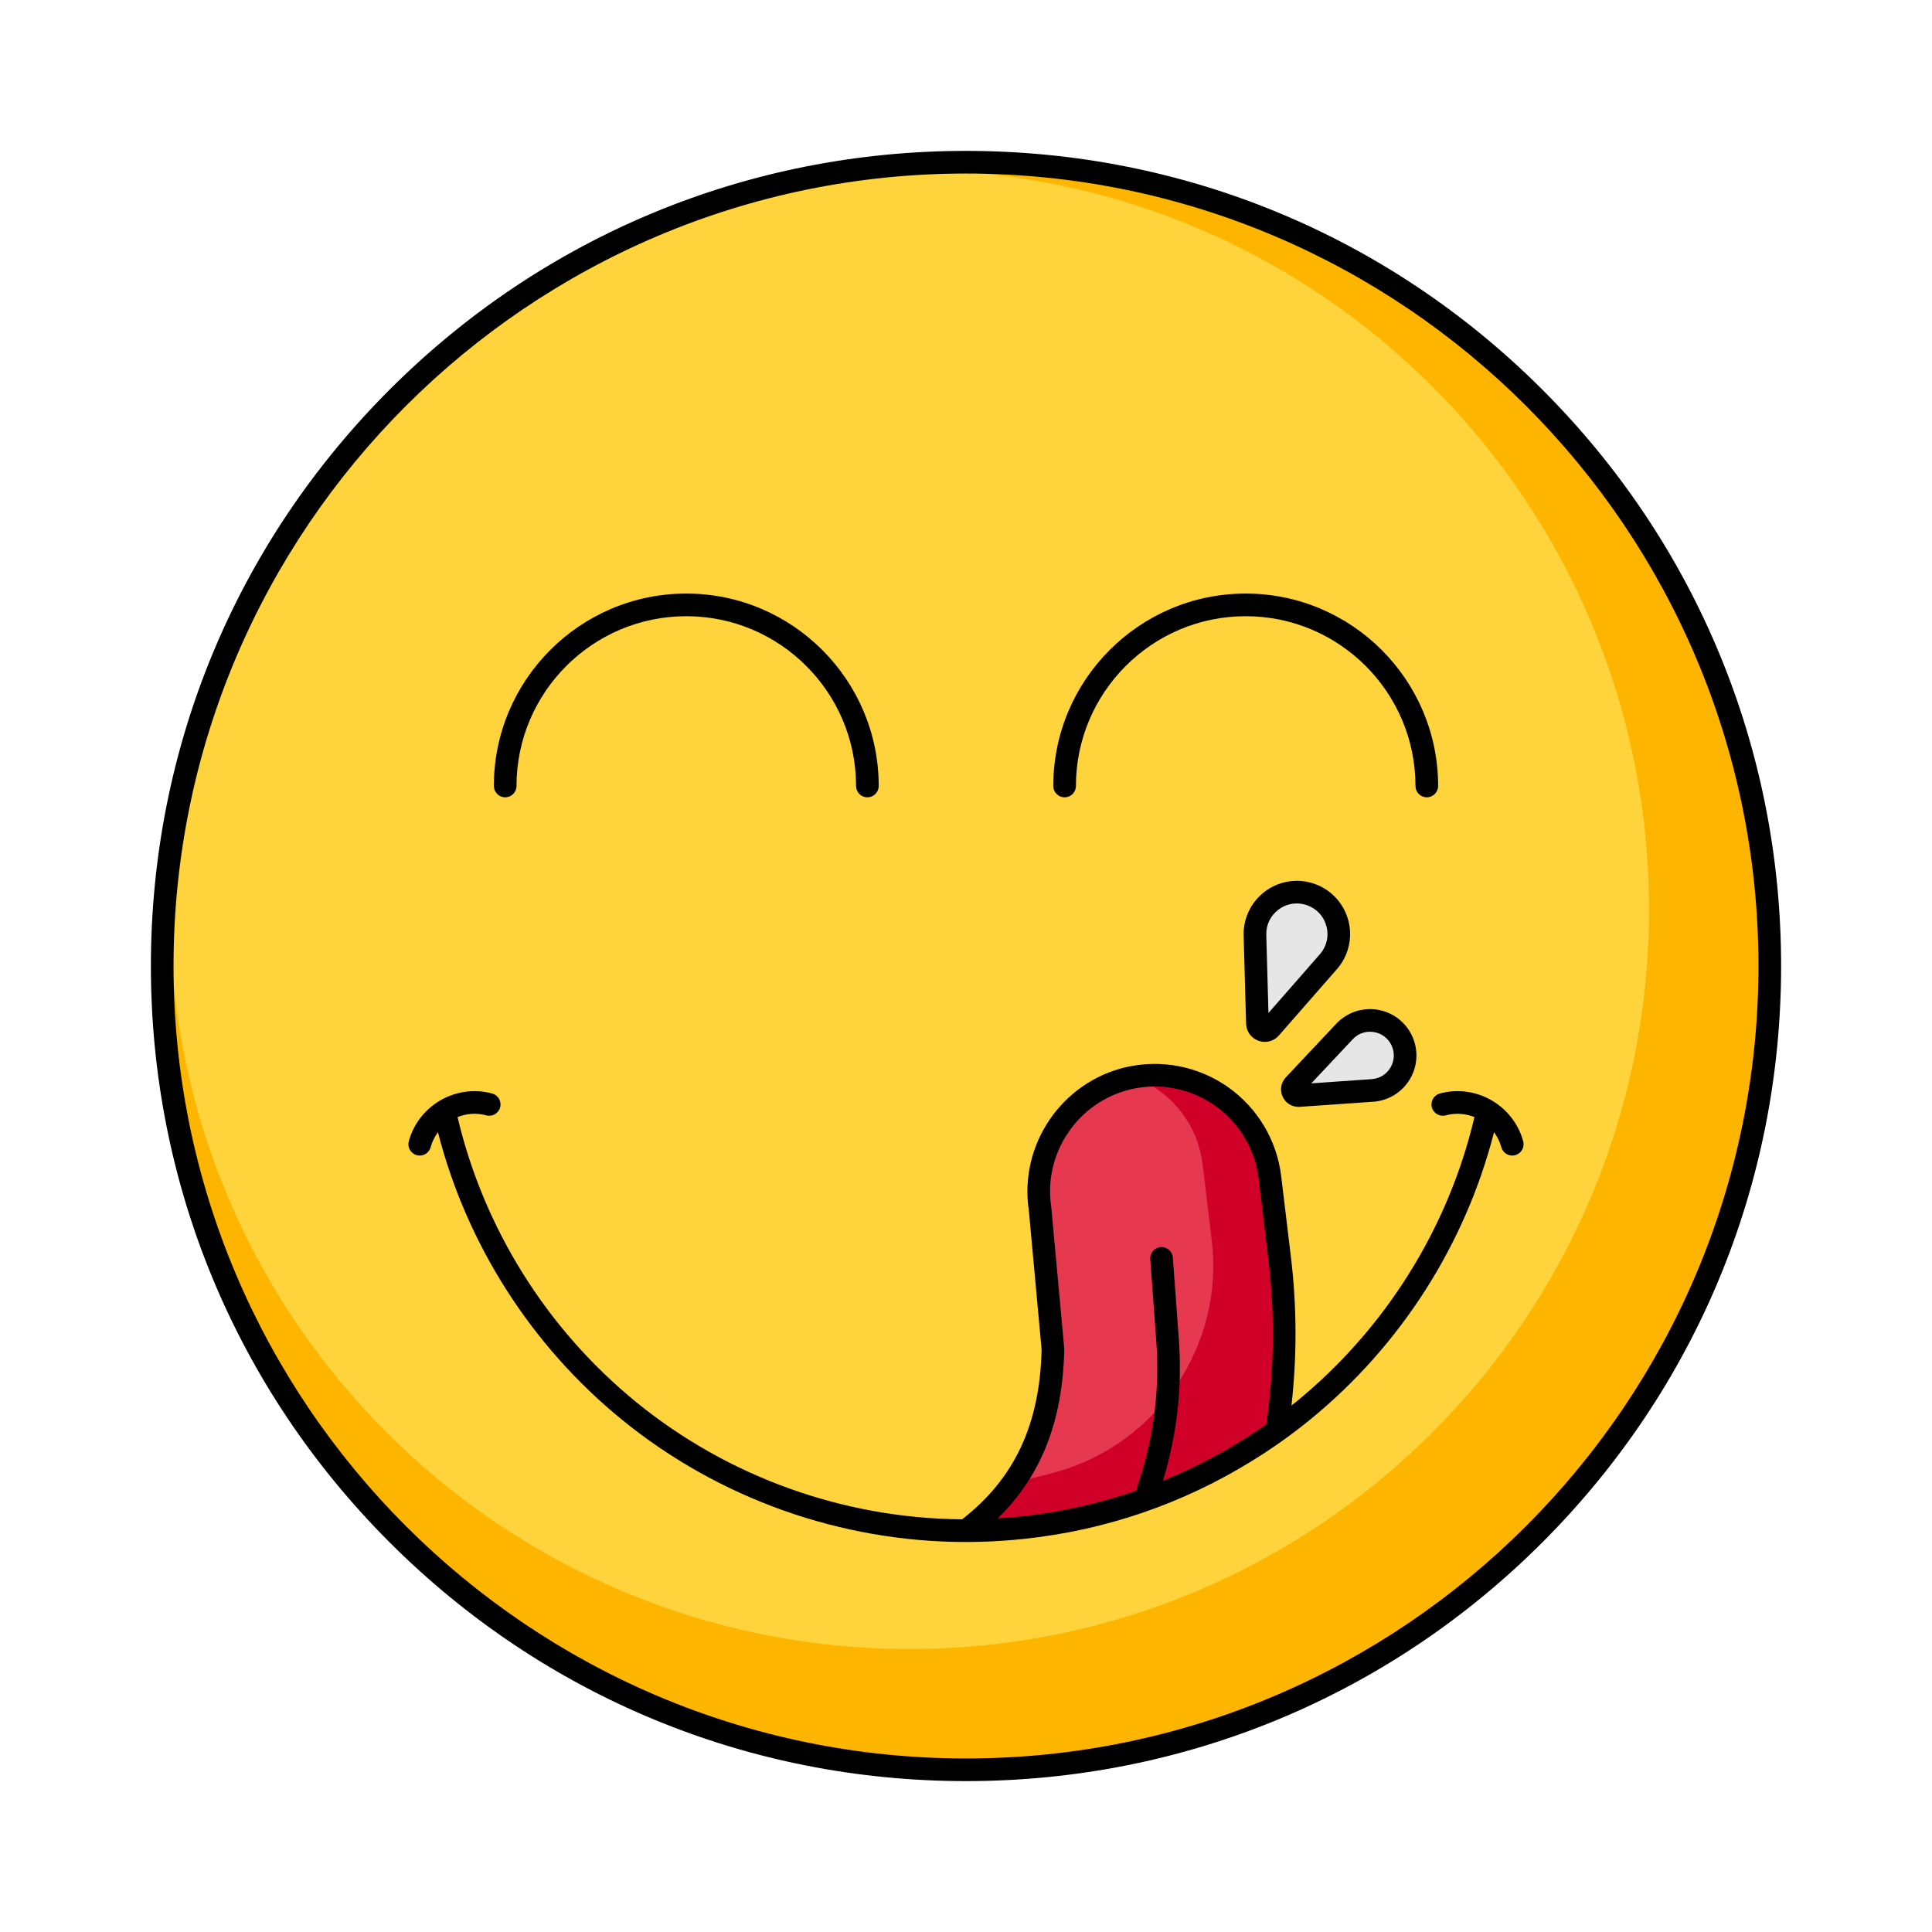
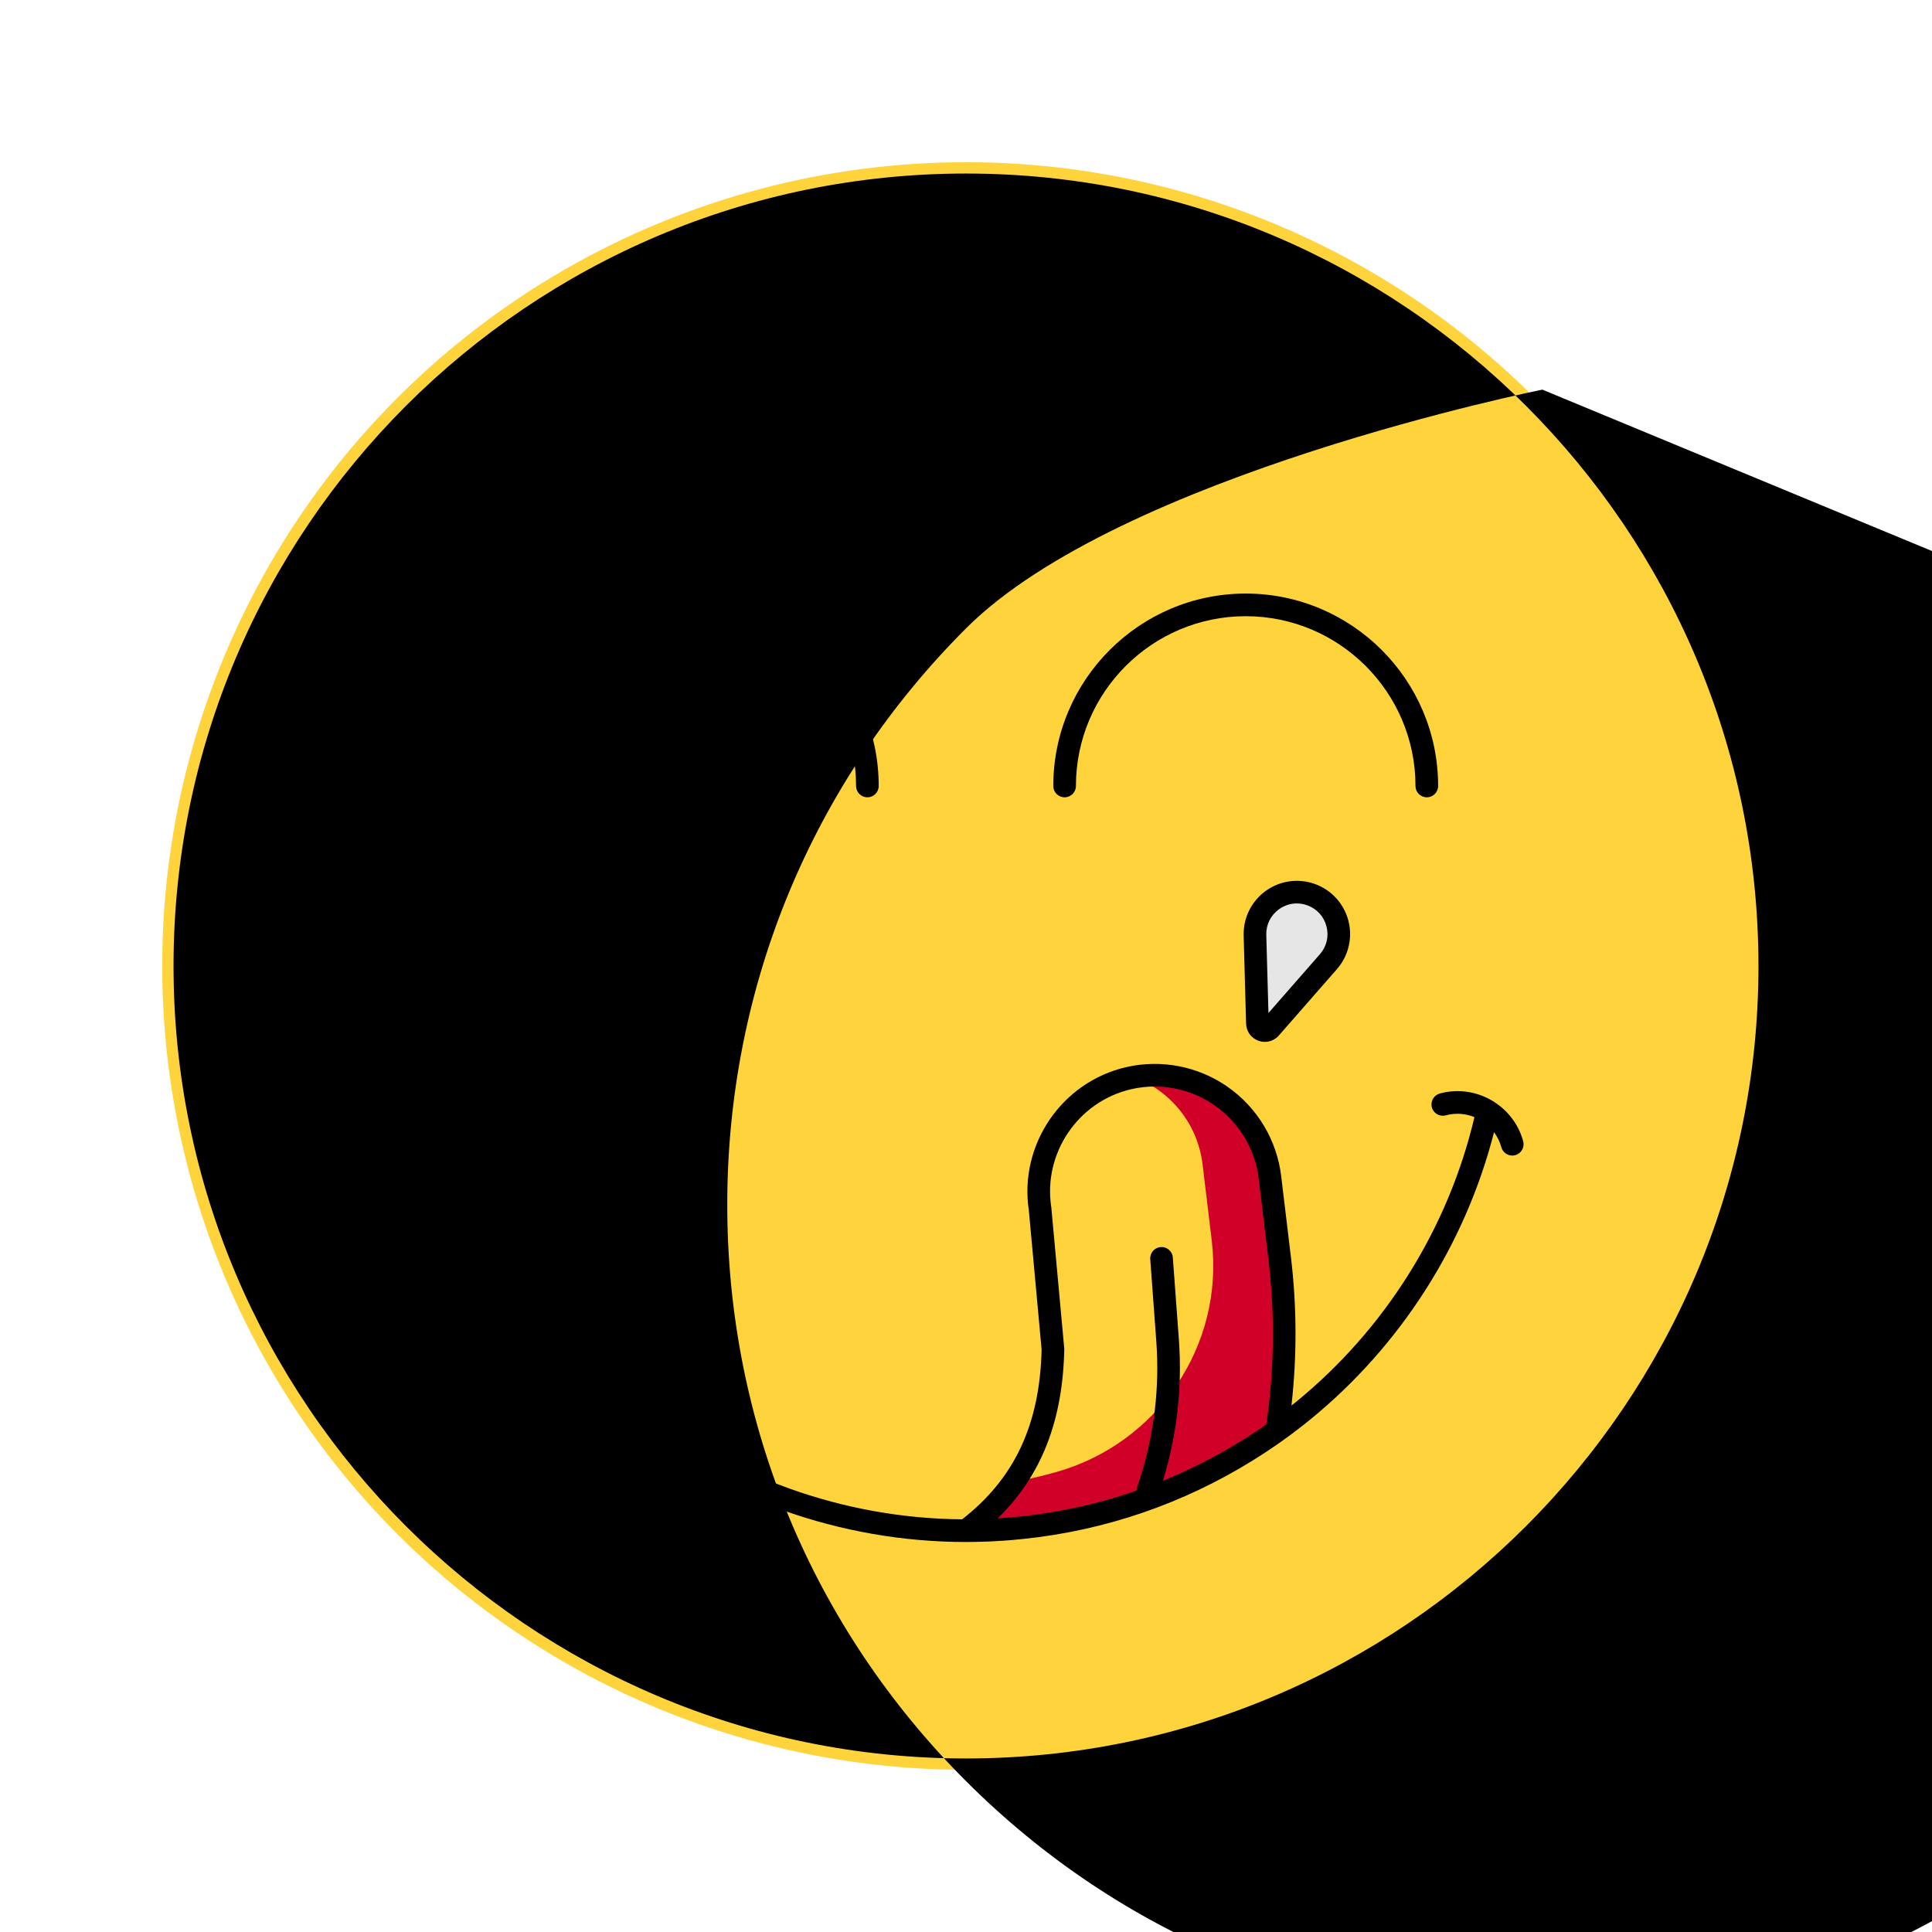
<svg xmlns="http://www.w3.org/2000/svg" viewBox="0 0 512 512" data-name="Layer 1" id="Layer_1">
  <defs>
    <style>
      .cls-1 {
        fill: #e6e6e6;
      }

      .cls-2 {
        fill: #e63950;
      }

      .cls-3 {
        fill: #feb500;
      }

      .cls-4 {
        fill: #fed33c;
      }

      .cls-5 {
        fill: #d10028;
      }
    </style>
  </defs>
  <circle r="213.011" cy="256" cx="256" class="cls-4" />
-   <path d="M256,42.989c-13.06,0-25.843,1.181-38.253,3.432,7.634-.904,15.398-1.382,23.276-1.382,108.239,0,195.984,87.745,195.984,195.984s-87.745,195.984-195.984,195.984S45.039,349.261,45.039,241.022c0-7.877,.478-15.641,1.382-23.276-2.251,12.411-3.432,25.194-3.432,38.253,0,117.643,95.368,213.011,213.011,213.011s213.011-95.368,213.011-213.011S373.643,42.989,256,42.989Z" class="cls-3" />
-   <path d="M339.141,333.584l-2.596-21.57c-2.185-18.151-19.631-30.398-37.445-26.284-15.69,3.623-25.926,18.738-23.468,34.652l2.993,32.63c1.51,14.805-4.491,43.96-22.625,52.634,30.72,0,59.152-9.795,82.344-26.432,2.346-15.083,2.626-30.435,.797-45.629Z" class="cls-2" />
  <path d="M339.141,333.584l-2.596-21.57c-2.125-17.656-18.689-29.719-35.986-26.579,9.5,3.606,16.823,12.218,18.14,23.157l2.396,19.91c.017,.14,.034,.281,.05,.421,3.251,27.649-14.341,53.565-41.126,61.152-3.42,.969-6.898,1.802-10.426,2.493-3.439,5.652-7.922,10.366-13.592,13.078,30.72,0,59.152-9.795,82.344-26.432,2.346-15.083,2.626-30.435,.797-45.629Z" class="cls-5" />
-   <path d="M344.24,290.331l19.483-1.355c6.526-.454,10.55-7.333,7.746-13.244v-0c-2.803-5.911-10.676-7.148-15.157-2.382l-13.378,14.229c-1.019,1.084-.179,2.854,1.305,2.751Z" class="cls-1" />
  <path d="M336.656,272.437l15.387-17.579c5.154-5.888,2.767-15.118-4.596-17.769h-0c-7.363-2.651-15.085,2.938-14.868,10.761l.649,23.354c.049,1.778,2.255,2.573,3.427,1.234Z" class="cls-1" />
  <g>
    <path d="M396.052,292.072c-.163-.129-.338-.243-.529-.337-4.054-2.426-9.043-3.278-13.953-1.945-1.599,.435-2.543,2.082-2.109,3.682,.434,1.599,2.083,2.543,3.681,2.109,2.615-.711,5.263-.483,7.603,.459-6.946,29.492-23.686,56.238-47.327,75.516-.386,.315-.778,.62-1.167,.93,1.466-13.058,1.436-26.231-.133-39.26l-2.596-21.569c-1.143-9.495-6.288-18.093-14.116-23.588-7.828-5.495-17.662-7.41-26.982-5.261-17.097,3.948-28.401,20.6-25.772,37.938l3.388,36.931c-.48,19.858-7.197,34.171-21.071,44.958-31.426-.236-62.067-11.247-86.387-31.079-23.643-19.279-40.383-46.026-47.328-75.519,2.34-.941,4.987-1.169,7.603-.456,1.598,.433,3.248-.511,3.681-2.109,.434-1.6-.51-3.247-2.109-3.682-4.919-1.334-9.916-.476-13.974,1.96-.179,.091-.345,.197-.5,.319-3.605,2.327-6.408,5.923-7.619,10.381-.434,1.6,.51,3.247,2.109,3.682,.263,.071,.528,.105,.788,.105,1.32,0,2.531-.879,2.893-2.215,.402-1.479,1.074-2.812,1.935-3.976,7.606,29.731,24.769,56.624,48.728,76.161,25.654,20.92,58.046,32.44,91.21,32.44,1.688,0,3.374-.038,5.058-.097,.318-.011,.637-.018,.954-.031,1.402-.059,2.8-.143,4.197-.243,.695-.048,1.389-.1,2.083-.158,.995-.085,1.988-.182,2.98-.288,21.599-2.26,42.226-9.313,60.702-20.781,.921-.569,1.837-1.147,2.746-1.737,.554-.361,1.104-.73,1.654-1.099,1.175-.786,2.342-1.584,3.494-2.406,.074-.053,.151-.102,.225-.155,.022-.016,.039-.037,.06-.053,2.403-1.722,4.759-3.519,7.058-5.394,23.959-19.536,41.121-46.428,48.727-76.159,.861,1.164,1.533,2.496,1.935,3.975,.362,1.336,1.572,2.215,2.893,2.215,.26,0,.525-.034,.788-.105,1.599-.435,2.543-2.082,2.109-3.682-1.209-4.454-4.009-8.049-7.611-10.376Zm-114.021,65.228l-3.412-37.192c-.005-.062-.013-.122-.022-.184-2.206-14.283,7.097-28.019,21.178-31.271,2.06-.476,4.149-.709,6.23-.709,5.66,0,11.249,1.731,15.956,5.035,6.436,4.518,10.666,11.587,11.606,19.394l2.596,21.569c1.74,14.458,1.541,29.1-.591,43.546-.277,.195-.556,.388-.834,.581-.631,.437-1.267,.865-1.904,1.292-7.772,5.181-16.036,9.554-24.652,13.056,3.734-12.17,5.164-24.776,4.228-37.48l-1.598-21.682c-.122-1.652-1.552-2.885-3.212-2.771-1.652,.122-2.893,1.561-2.771,3.213l1.598,21.682c.894,12.127-.493,24.161-4.12,35.768l-1.228,3.93c-10.667,3.673-21.784,6.056-33.092,7.045-.79,.067-1.581,.128-2.374,.182-.4,.028-.8,.056-1.201,.08,11.563-11.324,17.207-25.753,17.632-44.742,.003-.114-.001-.229-.012-.342Z" />
-     <path d="M344.118,293.335c.109,0,.22-.004,.33-.011l19.483-1.355c4.055-.282,7.702-2.546,9.754-6.055,2.052-3.508,2.237-7.795,.495-11.467-1.742-3.673-5.179-6.243-9.195-6.874-4.015-.626-8.074,.762-10.858,3.723l-13.378,14.229c-1.316,1.4-1.634,3.427-.81,5.162,.776,1.635,2.392,2.647,4.179,2.647Zm14.381-17.93c1.21-1.288,2.827-1.983,4.545-1.983,.334,0,.671,.025,1.01,.079,2.085,.327,3.8,1.609,4.705,3.517,.904,1.907,.812,4.046-.253,5.867-1.066,1.822-2.885,2.951-4.991,3.098l-16.008,1.114,10.992-11.691Z" />
    <path d="M357.344,244.009c-1.168-4.519-4.488-8.161-8.88-9.742-4.391-1.582-9.27-.892-13.051,1.846-3.781,2.736-5.961,7.155-5.832,11.82l.649,23.354c.057,2.054,1.343,3.83,3.275,4.525,.556,.201,1.128,.298,1.692,.298,1.398,0,2.752-.596,3.715-1.696l15.387-17.579c3.074-3.512,4.212-8.307,3.043-12.825Zm-7.558,8.873l-13.632,15.574-.575-20.689c-.076-2.722,1.146-5.198,3.351-6.794,1.418-1.026,3.055-1.553,4.723-1.553,.927,0,1.864,.162,2.778,.491,2.562,.923,4.422,2.964,5.104,5.6s.044,5.322-1.749,7.371Z" />
    <path d="M133.881,211.293c1.657,0,3-1.343,3-3,0-24.81,20.184-44.993,44.993-44.993s44.993,20.184,44.993,44.993c0,1.657,1.343,3,3,3s3-1.343,3-3c0-28.118-22.875-50.993-50.993-50.993s-50.993,22.875-50.993,50.993c0,1.657,1.343,3,3,3Z" />
    <path d="M282.132,211.293c1.657,0,3-1.343,3-3,0-24.81,20.184-44.993,44.993-44.993s44.993,20.184,44.993,44.993c0,1.657,1.343,3,3,3s3-1.343,3-3c0-28.118-22.875-50.993-50.993-50.993s-50.993,22.875-50.993,50.993c0,1.657,1.343,3,3,3Z" />
-     <path d="M408.743,103.258c-40.799-40.8-95.044-63.269-152.743-63.269s-111.944,22.469-152.743,63.269c-40.799,40.799-63.269,95.044-63.269,152.742s22.469,111.943,63.269,152.742c40.799,40.8,95.044,63.269,152.743,63.269s111.944-22.469,152.743-63.269c40.799-40.799,63.269-95.044,63.269-152.742s-22.469-111.943-63.269-152.742Zm-152.743,362.753c-115.801,0-210.011-94.21-210.011-210.011S140.199,45.989,256,45.989s210.011,94.21,210.011,210.011-94.21,210.011-210.011,210.011Z" />
+     <path d="M408.743,103.258s-111.944,22.469-152.743,63.269c-40.799,40.799-63.269,95.044-63.269,152.742s22.469,111.943,63.269,152.742c40.799,40.8,95.044,63.269,152.743,63.269s111.944-22.469,152.743-63.269c40.799-40.799,63.269-95.044,63.269-152.742s-22.469-111.943-63.269-152.742Zm-152.743,362.753c-115.801,0-210.011-94.21-210.011-210.011S140.199,45.989,256,45.989s210.011,94.21,210.011,210.011-94.21,210.011-210.011,210.011Z" />
  </g>
</svg>